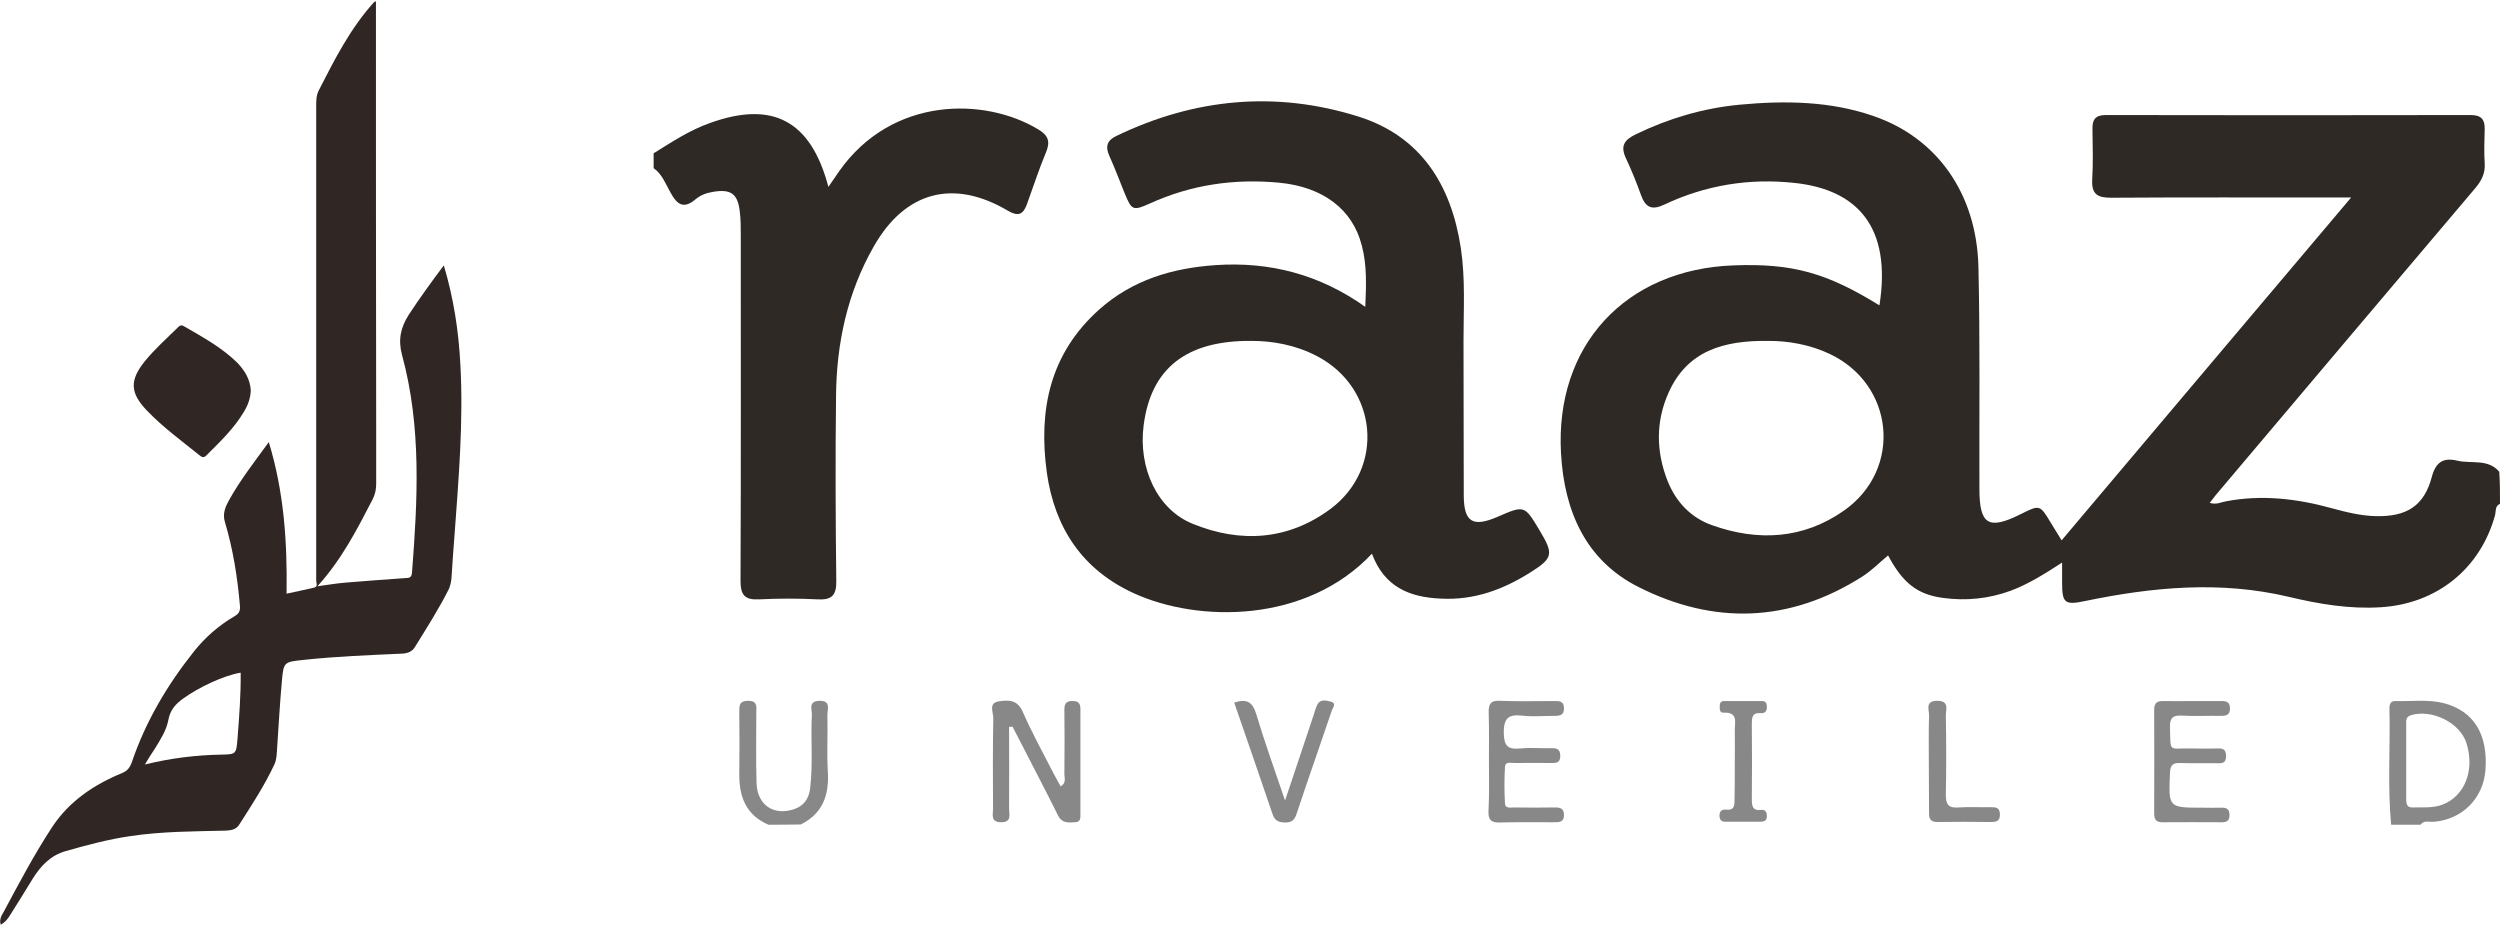
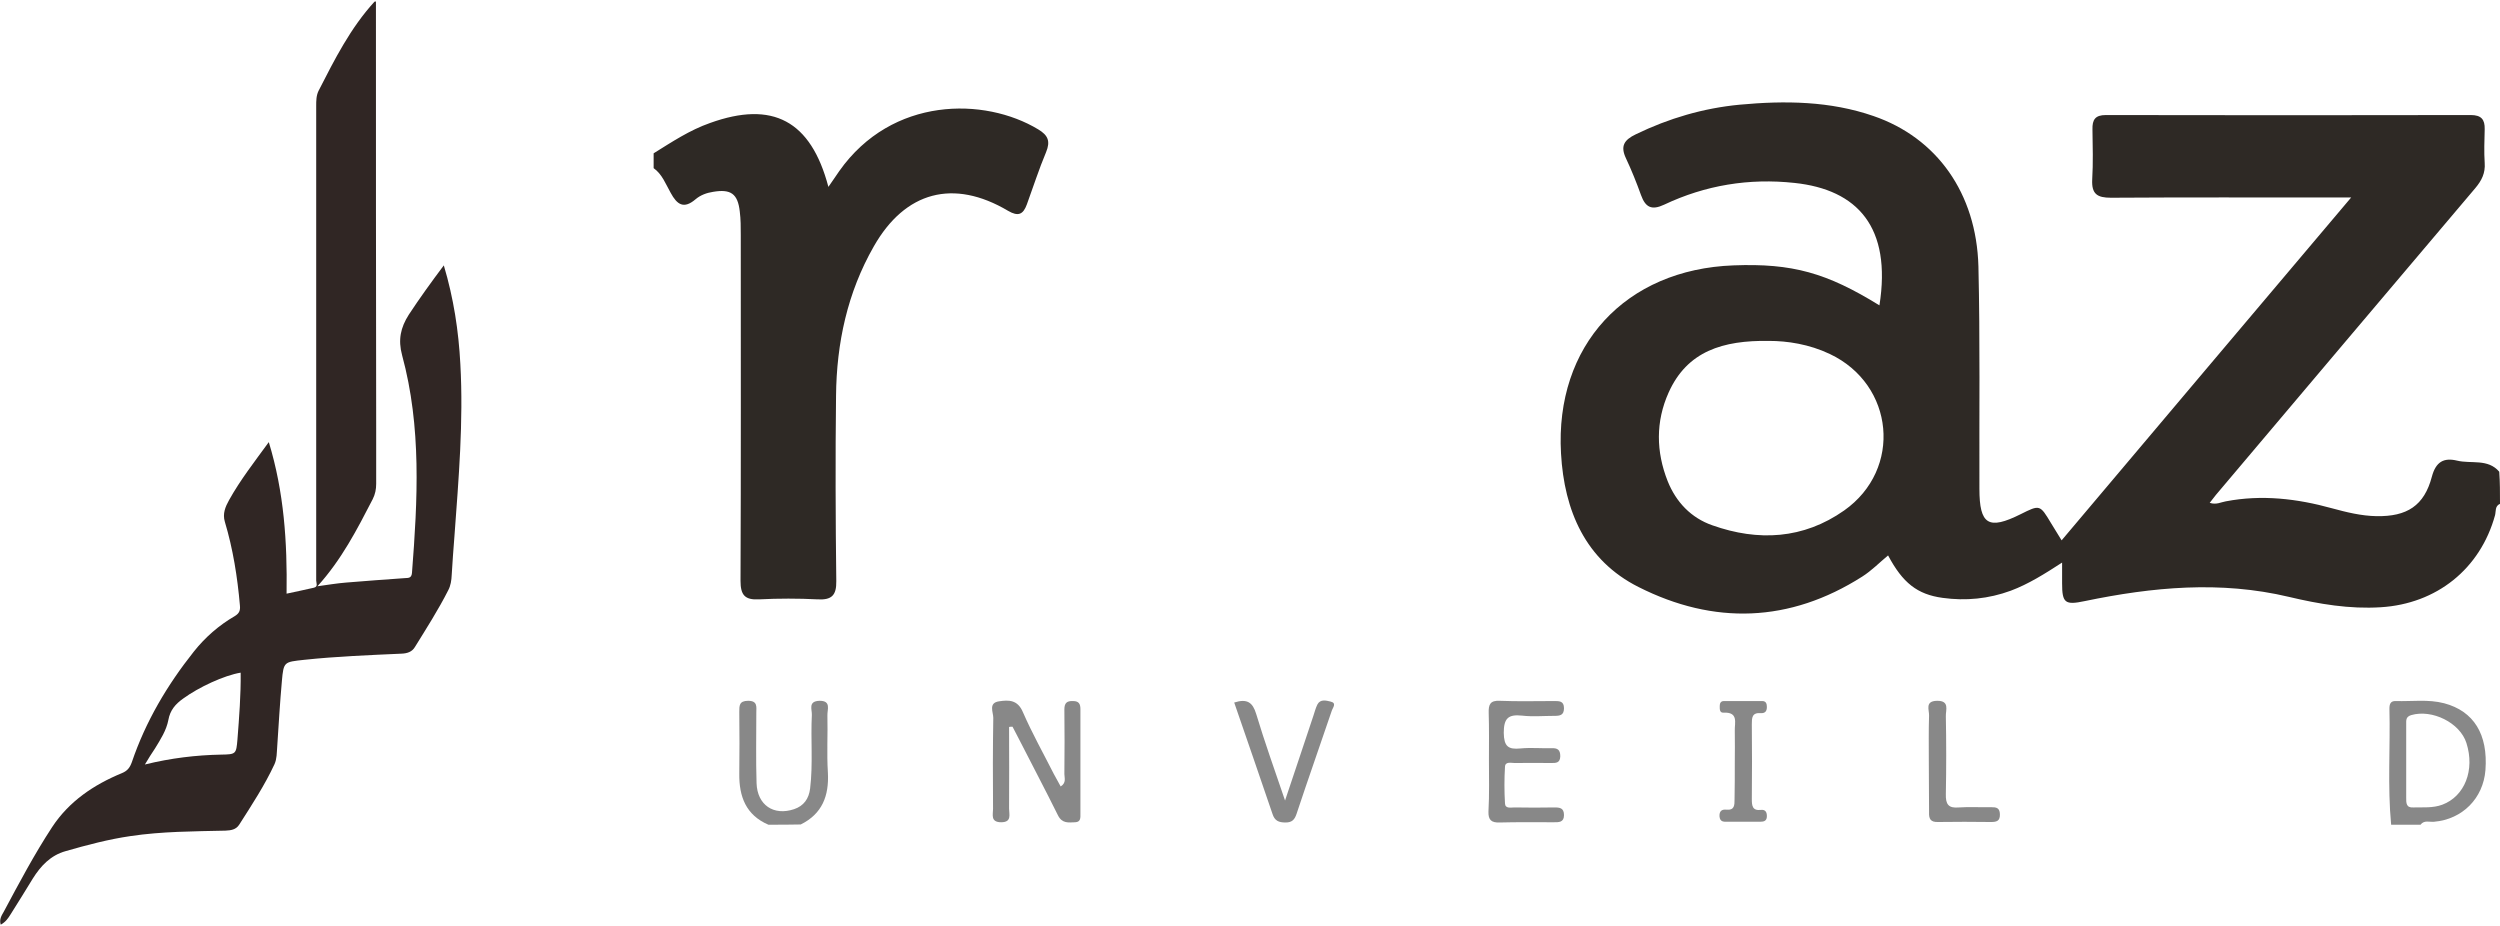
<svg xmlns="http://www.w3.org/2000/svg" height="256" width="691" xml:space="preserve" viewBox="0 0 1012.8 374" y="0px" x="0px" id="RaazlifeLogo" version="1.1">
  <style type="text/css">
	.st0{fill:#302624;}
	.st1{fill:#2E2925;}
	.st2{fill:#888888;}
</style>
  <g>
    <path d="M152.3,0c0,57.6,0,115.3,0.1,172.9c0,7.5,0,15,0,22.5c0,2.2-0.4,4.2-1.4,6.2c-6.3,12.2-12.6,24.5-22.4,35.3   c4.3-0.6,7.9-1.2,11.6-1.5c7.9-0.7,15.9-1.2,23.8-1.8c1.4-0.1,2.7,0.1,2.9-2.1c2.3-29.6,3.9-59.1-4-88.2   c-1.7-6.3-0.6-11.2,2.7-16.4c4.4-6.7,9.1-13.2,14.2-20c4,13.4,6,26.6,6.7,40c1.3,23.3-0.7,46.5-2.4,69.8   c-0.4,5.2-0.8,10.4-1.1,15.6c-0.1,2.2-0.4,4.3-1.4,6.2c-4,7.9-8.8,15.4-13.5,23c-1.2,2-3.1,2.6-5.4,2.7   c-13.2,0.6-26.3,1.1-39.5,2.5c-8.1,0.9-8.3,0.7-9,8.6c-0.8,8.9-1.3,17.8-1.9,26.7c-0.2,2.4-0.1,4.8-1.1,7   c-4,8.6-9.2,16.5-14.3,24.5c-1.3,2-3.3,2.3-5.6,2.4c-12.8,0.3-25.7,0.3-38.4,2.2c-8.9,1.3-17.6,3.6-26.3,6.1   c-6.1,1.7-10.1,6-13.3,11.1c-3,4.8-5.9,9.7-9,14.5c-1,1.6-2,3.1-4,4.2c-0.7-2.2,0.4-3.8,1.2-5.2c6.2-11.6,12.4-23.3,19.6-34.3   c6.9-10.5,16.9-17.2,28.3-21.9c2.2-0.9,3.2-2.2,4-4.4c5.6-16.5,14.3-31.2,25.1-44.8c4.6-5.8,10.2-10.7,16.6-14.4   c1.8-1.1,2.3-2.2,2.1-4.3c-1-11.5-2.8-22.9-6.1-33.9c-1-3.3,0.2-6.1,1.7-8.8c4.5-8.1,10.2-15.4,16.1-23.5   c6.2,20.3,7.5,40.6,7.2,61.4c3.9-0.8,7.4-1.6,11-2.4c1.9-0.4,1-1.9,1-2.9c0-29.8,0-59.7,0-89.5c0-34.2,0-68.5,0-102.7   c0-2.2,0-4.3,1-6.3c6.5-12.7,12.9-25.4,22.6-36C151.8,0,152,0,152.3,0z M58.7,309.1c10.6-2.6,20.7-3.8,30.9-4   c6-0.1,6.1-0.2,6.6-6.2c0.7-9,1.4-18,1.3-27c-6.7,1.1-17,5.9-23.3,10.5c-3.1,2.2-5.3,4.7-6,8.7c-0.8,4.2-3.2,7.9-5.4,11.5   C61.5,304.6,60.2,306.5,58.7,309.1z" class="st0" />
-     <path d="M101.6,157.5c-0.1,3.2-1.2,6.2-2.9,8.9c-4,6.7-9.6,12-15.1,17.5c-1,1-1.7,0.8-2.7,0   c-7.3-5.9-14.9-11.4-21.4-18.2c-6.9-7.2-7-12.3-0.8-20c4-4.9,8.7-9.1,13.2-13.5c0.8-0.8,1.4-1.4,2.7-0.6   c7.6,4.4,15.3,8.6,21.6,14.8C99.2,149.6,101.3,153,101.6,157.5z" class="st0" />
  </g>
  <g>
    <path d="M1012.8,203.5c-2.1,0.9-1.6,3-2,4.6c-6,21.8-23.7,35.9-46.3,37.3c-12.7,0.8-25-1.3-37.2-4.2   c-27.8-6.6-55.2-4-82.7,1.7c-8,1.7-9.2,0.8-9.2-7.2c0-2.5,0-5.1,0-8.4c-7.1,4.6-13.6,8.7-20.8,11.4c-9,3.3-18.2,4.2-27.6,2.9   c-10.3-1.4-16.2-6.1-22.1-17.2c-3.5,2.9-6.7,6.2-10.5,8.6c-29.4,18.7-60.1,19.6-90.6,4.2c-21.5-10.8-30.1-30.9-31.4-54.1   c-2.5-43.7,26.1-74.6,69.9-76.2c23.8-0.9,37.7,3,59.1,16.2c5-31.7-8.9-46.9-34.4-49.6c-18.4-2-36.1,0.9-52.8,8.8   c-5.1,2.4-7.6,1.1-9.4-3.9c-1.8-5-3.8-10-6.1-14.9c-2.3-4.9-0.8-7.4,4-9.7c13.4-6.5,27.4-10.6,42.1-12c18.3-1.7,36.6-1.5,54.2,4.6   c25.6,8.8,41.7,31.2,42.5,60.9c0.7,30,0.3,60,0.4,90.1c0,14.6,3.7,16.8,16.7,10.3c7.8-3.9,7.8-3.9,12.3,3.6c1.3,2.2,2.7,4.3,4.3,7   c39.1-46.3,77.7-92.1,117.3-138.9c-3.1,0-5.2,0-7.2,0c-30,0-60-0.1-90.1,0.1c-5.6,0-7.9-1.5-7.6-7.4c0.4-6.7,0.2-13.5,0.1-20.3   c-0.1-3.9,1.1-5.8,5.4-5.8c49.3,0.1,98.6,0.1,147.9,0c4.2,0,5.7,1.8,5.6,5.7c-0.1,4.6-0.3,9.2,0,13.7c0.3,4.1-1.2,7.1-3.8,10.2   c-35.1,41.4-70.1,82.9-105.1,124.3c-0.7,0.9-1.4,1.8-2.5,3.2c2.7,0.9,4.6-0.3,6.5-0.6c14.6-2.8,28.9-1.1,43,2.8   c5.9,1.6,11.9,3.1,18.1,3.2c12.3,0.2,19.3-4.2,22.4-16c1.6-6,4.8-7.8,10.2-6.5c5.7,1.4,12.5-0.9,17.1,4.5   C1012.8,194.7,1012.8,199.1,1012.8,203.5z M716.7,137.5c-18.8-0.3-33.2,4.2-40.7,20.9c-5.3,11.8-5.1,24-0.4,35.9   c3.4,8.5,9.5,14.9,18.1,17.9c18.6,6.6,36.9,5.6,53.4-6c23.7-16.7,20.4-51-5.8-63.4C732.9,138.8,724,137.5,716.7,137.5z" class="st1" />
    <path d="M264.8,61.5c7.4-4.6,14.6-9.4,22.9-12.3c25.3-9.1,40.8-1,47.9,25.9c1.7-2.4,3-4.4,4.4-6.4   c21.4-30.3,58.9-30,80.6-16.9c4,2.4,5,4.8,3.2,9.2c-2.9,6.9-5.2,14.1-7.8,21.2c-1.5,4.1-3.5,5-7.6,2.6   c-22.1-13.1-41.7-7.9-54.4,14.4c-10.7,18.7-15.1,39.2-15.3,60.5c-0.3,25-0.2,50.1,0.1,75.1c0.1,5.8-1.9,7.7-7.5,7.4   c-7.9-0.4-15.9-0.4-23.8,0c-5.8,0.3-7.5-1.8-7.5-7.5c0.2-46.7,0.1-93.4,0.1-140.1c0-3.2,0-6.4-0.4-9.5c-0.8-7.3-3.7-9.2-10.8-8   c-2.6,0.4-5.1,1.3-7.1,3c-4.8,4.1-7.5,2.2-10.1-2.6c-2-3.5-3.4-7.5-6.9-10C264.8,65.5,264.8,63.5,264.8,61.5z" class="st1" />
    <path d="M968.7,333.5c-1.5-15.7-0.3-31.4-0.7-47c0-1.8,0.4-3.2,2.6-3.1c6.5,0.2,13.1-0.8,19.6,0.9   c12,3.2,17.8,12.6,16.7,27.1c-0.9,11.4-9.3,19.9-20.8,20.9c-1.8,0.2-4-0.8-5.5,1.2C976.6,333.5,972.7,333.5,968.7,333.5z    M974.8,307.7c0,4.9,0,9.9,0,14.8c0,2.1-0.1,4.2,2.9,4c3.9-0.1,7.9,0.3,11.7-1.1c9.1-3.4,13.3-14,9.8-25   c-2.6-8.2-13.9-13.8-22.4-11.3c-2.2,0.7-2,2.1-2,3.7C974.8,297.8,974.8,302.8,974.8,307.7z" class="st2" />
    <path d="M311.3,333.5c-9.1-3.9-11.9-11.4-11.8-20.6c0.1-8.3,0.1-16.7,0-25c0-2.6-0.1-4.6,3.6-4.6   c3.9,0,3.3,2.5,3.3,4.8c0,9.5-0.2,19.1,0.1,28.6c0.3,8.8,6.9,13.3,15.2,10.5c3.9-1.3,6-4.2,6.5-8.4c1.2-9.9,0.2-19.9,0.7-29.8   c0.1-2.2-1.6-5.5,3-5.7c5-0.1,3.2,3.6,3.3,5.9c0.2,7.7-0.3,15.5,0.2,23.2c0.5,9.4-2.3,16.7-11,21   C320,333.5,315.7,333.5,311.3,333.5z" class="st2" />
-     <path d="M555.8,223.7c-26.5,28.2-70.1,28-96.3,16.1c-20.9-9.5-32.2-26.4-35.4-48.9c-3.5-25.4,1.2-48.3,21.3-66.2   c13.4-11.9,29.5-16.7,47-17.9c21.9-1.5,42.1,3.7,60.7,16.9c0.4-8.9,0.7-16.9-1.4-24.8C548,84.2,536,75.1,518.2,73.4   c-18.2-1.7-35.6,0.8-52.3,8.4c-7,3.1-7.4,2.9-10.4-4.4c-2-5-3.9-10-6.1-14.9c-1.7-3.8-0.9-6.3,3-8.1c31.6-15.2,64.5-18.3,97.9-7.8   c25.4,8,37.6,27.7,41.5,53.2c1.9,12.5,1.1,25,1.1,37.5c0.1,20.9,0,41.8,0.1,62.6c0,11,3.6,13.2,13.6,8.9c11-4.8,11-4.8,17.2,5.6   c5.7,9.5,5.4,11.1-4,17c-11,6.9-22.7,11.2-36,10.5C571.1,241.4,560.8,237.2,555.8,223.7z M507.2,137.5c-26.8-0.3-41,11.3-43.9,34.3   c-2.2,17.2,5.5,34,19.9,39.8c19.4,7.9,38.7,6.7,55.9-6.1c22.1-16.6,19-49-5.5-61.8C524.7,139,515.2,137.5,507.2,137.5z" class="st1" />
    <path d="M408.8,293.9c0,11,0.1,22.1,0,33.1c0,2.3,1.2,5.5-3.2,5.5c-4.4,0-3.3-3.1-3.3-5.4c-0.1-12.3-0.1-24.6,0.1-36.9   c0-2.3-2.1-6.1,2.4-6.7c3.9-0.6,7.5-0.6,9.6,4.4c3.7,8.5,8.3,16.7,12.5,25c0.9,1.7,1.8,3.3,2.8,5.1c2.4-1.5,1.5-3.5,1.5-5   c0.1-8.7,0.1-17.5,0-26.2c0-2.6,1-3.5,3.5-3.4c2.4,0,3,1.2,3,3.3c0,14.1,0,28.2,0,42.3c0,1.6,0.2,3.4-2.1,3.5   c-2.7,0.1-5.3,0.6-7-2.8c-5.1-10.3-10.5-20.5-15.7-30.7c-0.9-1.7-1.8-3.5-2.7-5.2C409.6,293.8,409.2,293.8,408.8,293.9z" class="st2" />
    <path d="M603.2,307.3c0-6.4,0.1-12.7-0.1-19.1c-0.1-3.4,0.6-5.1,4.5-4.9c7.3,0.3,14.7,0.1,22,0.1c2,0,4-0.1,4,2.9   c0,2.9-1.7,3.1-3.9,3.1c-4.4,0-8.8,0.4-13.1-0.1c-5.6-0.6-7.4,1.1-7.4,7c0.1,5.5,1.8,6.8,6.8,6.3c4.1-0.4,8.3,0,12.5-0.1   c2.5-0.1,3.6,0.6,3.6,3.3c-0.1,2.7-1.7,2.7-3.6,2.7c-5,0-9.9-0.1-14.9,0c-1.4,0-3.8-0.7-3.9,1.5c-0.3,4.9-0.3,9.9,0,14.9   c0.1,2.2,2.4,1.6,3.9,1.6c5.4,0.1,10.7,0.1,16.1,0c2.2,0,3.9,0.2,3.9,3.1c0,3-2.1,2.9-4.1,2.9c-7.3,0-14.7-0.1-22,0.1   c-3.3,0.1-4.6-1-4.5-4.4C603.4,321.2,603.2,314.2,603.2,307.3z" class="st2" />
-     <path d="M888.1,283.4c4,0,7.9,0,11.9,0c2.1,0,3.4,0.5,3.4,3c0,2.4-1.2,3-3.4,3c-5.4-0.1-10.7,0.2-16.1-0.1   c-3.6-0.2-4.9,0.9-4.8,4.7c0.3,10.6-0.7,8.4,8.5,8.6c3.8,0.1,7.5,0.1,11.3,0c2,0,2.8,0.7,2.9,2.8c0.1,2.2-0.6,3.3-3,3.2   c-5.2-0.1-10.3,0.1-15.5-0.1c-3-0.1-4.1,0.8-4.2,4c-0.6,14.1-0.7,14.1,13.2,14.1c2.6,0,5.2,0.1,7.7,0c2.2-0.1,3.3,0.8,3.2,3.1   c0,2-1,2.8-2.9,2.8c-8.1,0-16.3-0.1-24.4,0c-2.8,0-3.2-1.6-3.2-3.8c0-13.9,0.1-27.8,0-41.7c0-3,1.3-3.7,4-3.6   C880.6,283.5,884.4,283.4,888.1,283.4z" class="st2" />
    <path d="M500,284c5.3-1.7,7.5,0,8.9,4.6c3.4,11.3,7.4,22.5,11.7,35.1c4.2-12.4,7.8-23.4,11.5-34.4   c0.5-1.5,0.9-3.1,1.6-4.5c1.2-2.3,3.6-1.6,5.3-1.2c2.7,0.6,0.9,2.5,0.5,3.8c-4.7,13.9-9.6,27.7-14.2,41.6c-0.8,2.4-1.8,3.6-4.5,3.6   c-2.8,0-4.4-0.7-5.3-3.5C510.4,314.1,505.2,299.1,500,284z" class="st2" />
    <path d="M781.4,307.7c0-6.1-0.1-12.3,0.1-18.4c0.1-2.3-1.8-5.9,3.2-6c5.3-0.1,3.5,3.8,3.6,6.3c0.2,10.5,0.2,21,0,31.5   c-0.1,4.1,1,5.8,5.3,5.4c4.3-0.3,8.7,0,13.1-0.1c2,0,3.4,0.2,3.5,2.8c0.1,2.9-1.4,3.2-3.7,3.2c-7.1-0.1-14.3-0.1-21.4,0   c-3,0.1-3.7-1.3-3.6-3.9C781.5,321.6,781.4,314.7,781.4,307.7z" class="st2" />
    <path d="M702.8,308.5c0-4.4,0.1-8.7,0-13.1c-0.1-3.2,1.6-7.6-4.6-7.3c-1.6,0.1-1.5-1.5-1.5-2.7c0-1.1,0.4-2,1.7-2   c5.2,0,10.3,0,15.5,0c1.5,0,1.9,1,1.9,2.4c0,1.8-0.8,2.6-2.5,2.5c-3.6-0.3-3.6,2-3.6,4.5c0.1,10.1,0.1,20.2,0,30.3   c0,2.7,0.2,4.8,3.7,4.4c1.7-0.2,2.4,0.8,2.4,2.5c0,1.9-1.1,2.3-2.7,2.3c-4.4,0-8.7,0-13.1,0c-1.6,0-3.2,0.2-3.4-2.2   c-0.1-2.1,0.9-2.9,2.8-2.7c3.3,0.3,3.3-1.8,3.3-4.2C702.8,318.4,702.8,313.4,702.8,308.5z" class="st2" />
  </g>
</svg>